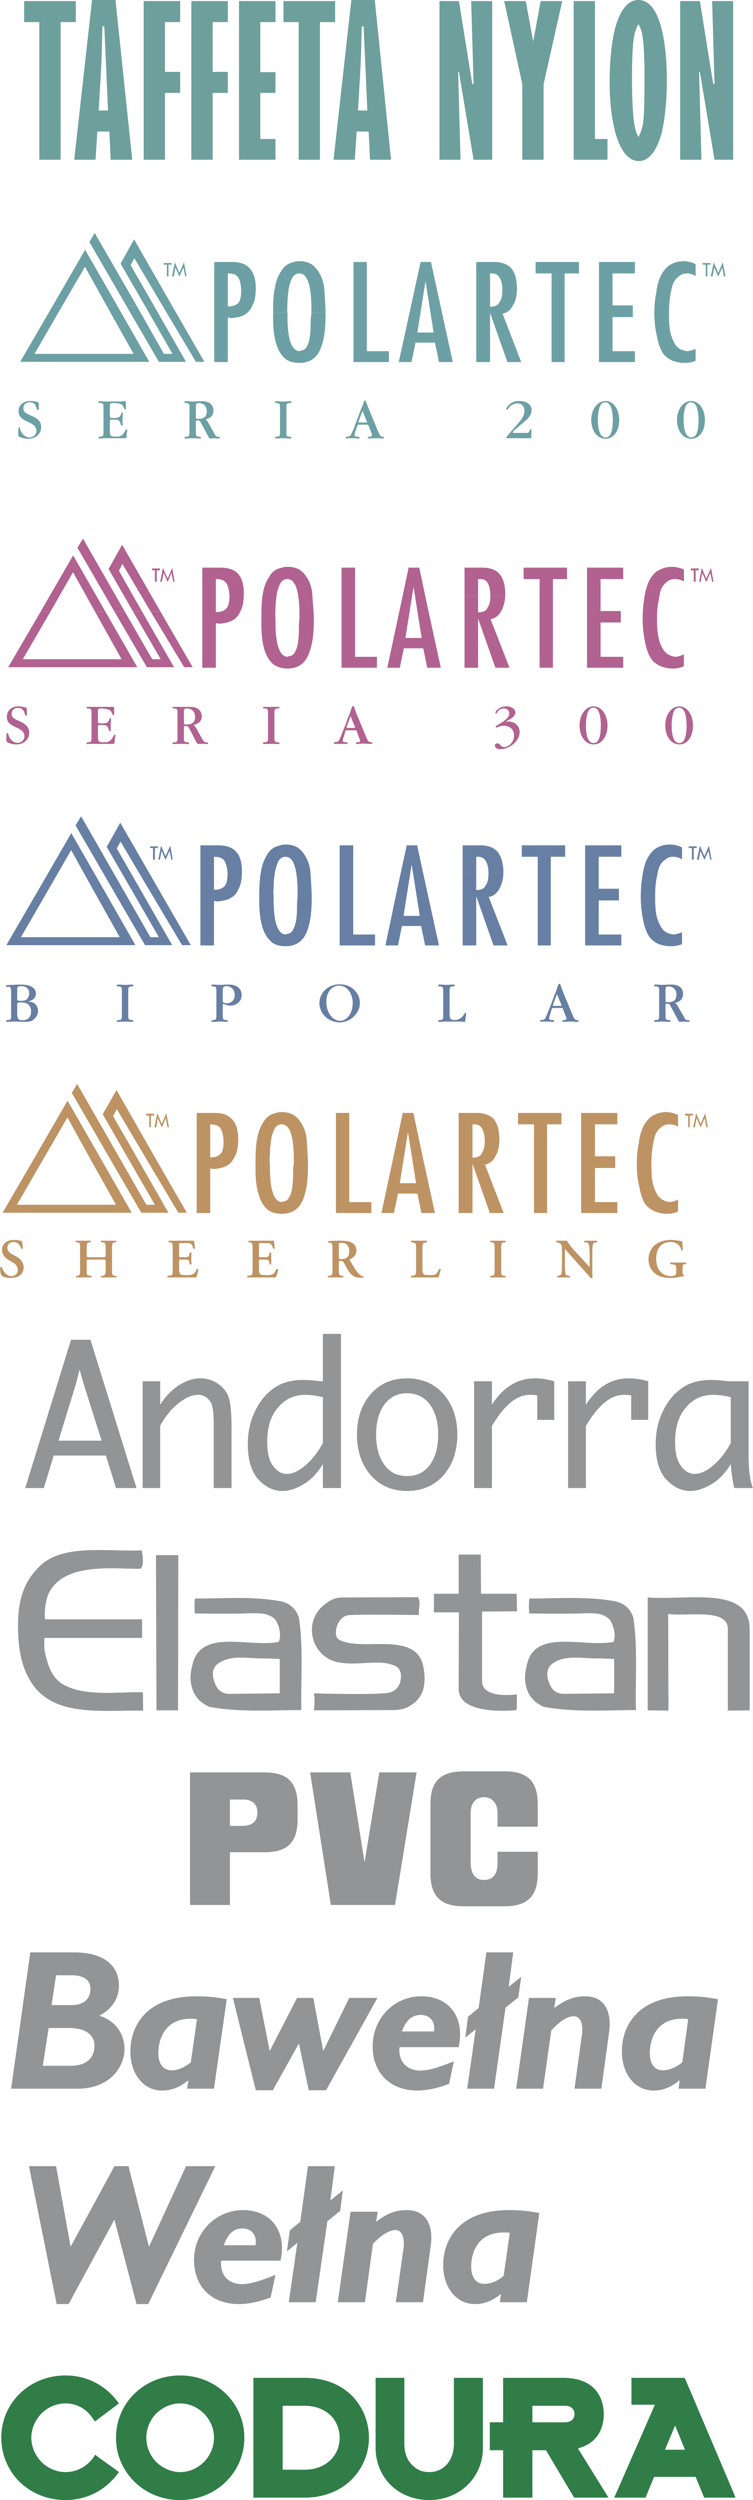
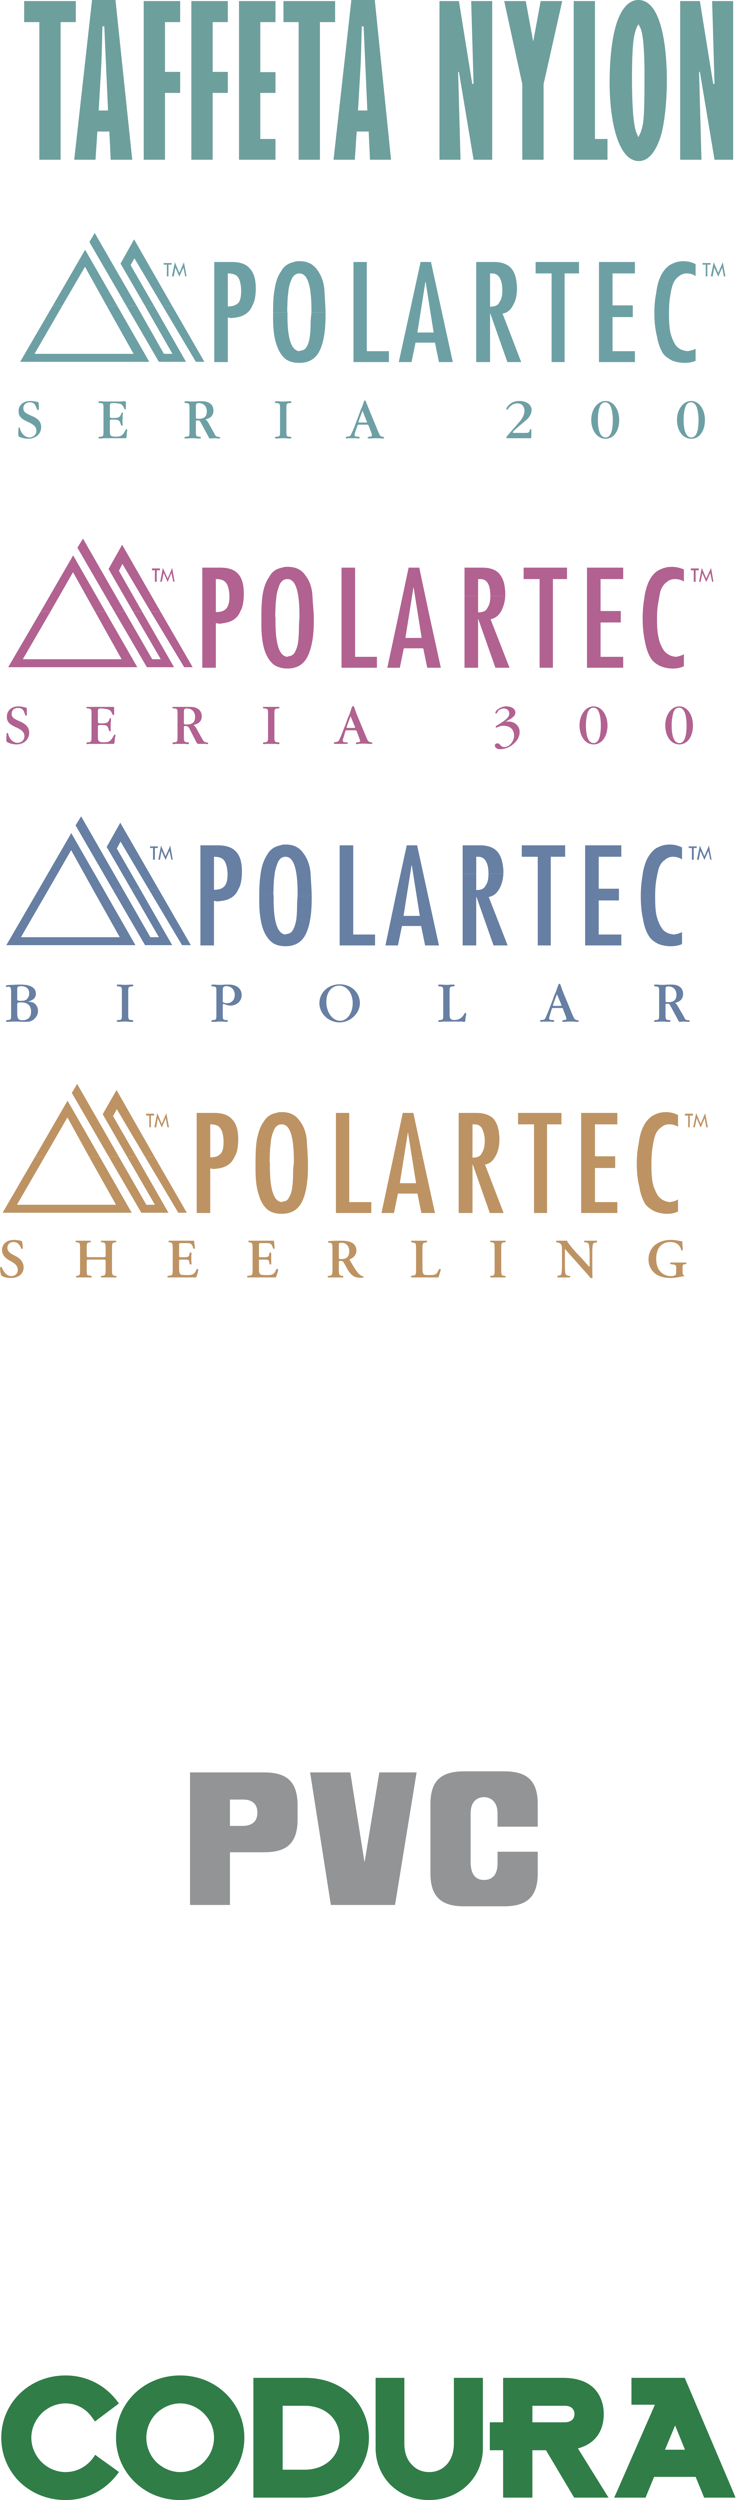
<svg xmlns="http://www.w3.org/2000/svg" width="753" height="2500" viewBox="0 0 203.559 676.08">
  <g fill-rule="evenodd" clip-rule="evenodd">
    <path d="M26.654 664.561l-.936-.721-.648.936c-1.8 2.377-4.464 3.744-7.416 3.744-2.376 0-4.752-1.008-6.48-2.736-1.728-1.799-2.736-4.104-2.736-6.551 0-2.449 1.008-4.752 2.736-6.553 1.728-1.727 4.104-2.736 6.48-2.736 2.952 0 5.544 1.369 7.272 3.889l.72 1.008.936-.719 4.608-3.457.936-.721-.72-.936c-3.384-4.248-8.28-6.623-13.752-6.623-9.72 0-17.352 7.416-17.352 16.848 0 4.463 1.728 8.641 4.824 11.809 3.312 3.238 7.704 5.039 12.528 5.039 5.472 0 10.368-2.375 13.752-6.623l.72-.938-.936-.719-4.536-3.24z" fill="#307d48" />
    <path d="M48.686 642.385c-9.72 0-17.352 7.416-17.352 16.848 0 4.463 1.728 8.641 4.896 11.809 3.24 3.238 7.632 5.039 12.456 5.039 4.752 0 9.216-1.801 12.456-5.039 3.168-3.168 4.896-7.346 4.896-11.809 0-4.465-1.728-8.641-4.896-11.809-3.24-3.24-7.704-5.039-12.456-5.039zm0 26.135c-2.376 0-4.68-1.008-6.48-2.736-1.728-1.799-2.664-4.104-2.664-6.551 0-2.449.936-4.752 2.664-6.553 1.8-1.727 4.104-2.736 6.48-2.736s4.68 1.01 6.408 2.736c1.8 1.801 2.736 4.104 2.736 6.553 0 5.038-4.176 9.287-9.144 9.287zM82.382 643.031H68.486v32.4H82.382c4.968 0 9.504-1.727 12.672-4.896a15.902 15.902 0 0 0 4.68-11.303c0-4.32-1.656-8.352-4.608-11.377-3.24-3.167-7.632-4.824-12.744-4.824zm0 24.842h-5.976v-17.281h5.976c2.88 0 5.256.936 7.056 2.664 1.512 1.584 2.376 3.672 2.376 5.977 0 5.038-3.96 8.64-9.432 8.64zM123.854 643.031h-1.15v17.785c0 4.607-2.736 7.703-6.697 7.703-1.799 0-3.383-.646-4.535-1.871-1.441-1.369-2.16-3.385-2.16-5.832v-17.785H101.536v19.009c0 3.742 1.44 7.271 3.96 9.863 2.664 2.664 6.408 4.176 10.512 4.176s7.848-1.512 10.512-4.176c2.592-2.592 4.033-6.121 4.033-9.863v-19.009h-6.699zM156.254 662.111c4.465-1.15 6.984-4.463 6.984-9.287 0-2.809-.936-5.184-2.592-6.912-1.943-1.943-4.824-2.881-8.496-2.881h-16.129V655.056h-3.599v7.558h3.599V675.43H143.94V662.614h3.672l7.273 12.24.359.576h9.289l-1.08-1.727-7.199-11.592zm-3.672-7.054h-8.641v-4.465h8.641c1.008 0 1.729.217 2.16.721.504.504.576 1.152.576 1.512 0 .503-.144 2.232-2.736 2.232zM198.23 673.848l-12.816-30.168-.287-.648H170.727V650.305h6.336l-10.297 23.543-.719 1.584H174.543l.287-.719 2.016-4.896h11.232l2.016 4.896.289.719h8.497l-.65-1.584zm-13.033-11.375h-5.398l2.736-6.553 2.662 6.553z" fill="#307d48" />
    <path fill="#be9363" d="M9.446 312.84l8.784-15.192 8.712 15.192h-2.88l-5.832-10.584h-.072l-6.12 10.584H9.446zM29.39 312.84l-10.008-17.28 1.44-2.448 11.304 19.728H29.39zM34.358 312.84l-6.624-11.52 3.744-6.552 10.296 18.072h-2.592l-7.632-12.888-1.008 1.872 6.336 11.016h-2.52z" />
    <path fill="#be9363" d="M9.446 312.84L.662 327.96h34.92l-8.64-15.12h-2.88l7.272 12.96H4.55l7.488-12.96H9.446zM29.39 312.84l8.784 15.12h7.344l-8.64-15.12h-2.52l7.488 12.96h-2.304l-7.416-12.96H29.39zM39.182 312.84l9 15.12h2.304l-8.712-15.12h-2.592zM53.15 308.52v-7.56h4.824c2.16 0 3.744.576 4.752 1.728 1.08 1.08 1.656 2.88 1.656 5.256v.576h-3.96c-.072-1.44-.288-2.592-.864-3.384-.504-.792-1.44-1.08-2.736-1.08v4.464H53.15zM53.15 308.52v19.512h3.672v-12.024c.288 0 .504 0 .792.144 1.368-.144 2.52-.288 3.456-.792 1.008-.504 1.8-1.296 2.376-2.592.648-1.08.864-2.448.937-4.248h-3.96v.288c0 1.656-.288 2.736-.864 3.24-.576.647-1.44.936-2.736.936v-4.464H53.15zM69.062 314.568v-.216c0-2.304.072-4.392.36-6.12.36-1.872.864-3.528 1.8-4.824.792-1.368 1.944-2.16 3.456-2.448.576-.216 1.008-.216 1.584-.216 2.088 0 3.672.792 4.752 2.376 1.152 1.44 1.872 3.528 1.944 5.76.144 2.52.288 4.392.288 5.688H79.43v-.72c0-6.552-1.08-9.792-3.24-9.792h-.144c-.792 0-1.584.504-2.016 1.584-.432 1.008-.792 2.16-.864 3.672-.216 1.224-.216 2.88-.288 4.752 0 .144.072.36.072.504h-3.888zM69.062 314.568v1.8c0 2.808.288 5.112.936 6.912.504 1.8 1.368 3.024 2.376 3.888 1.08.792 2.304 1.08 3.816 1.08 2.521 0 4.392-1.08 5.472-3.312s1.584-5.4 1.584-9.504v-.864H79.43c-.144.864-.216 1.8-.216 2.88 0 1.225-.072 2.521-.216 3.601-.144 1.08-.36 1.944-.864 2.736-.36.792-.864 1.08-1.656 1.152-.072 0-.216 0-.288.144-2.16-.144-3.24-3.312-3.24-9.504v-1.008h-3.888v-.001zM90.806 300.96h3.6v24.12h5.976v2.952h-9.576V300.96zM106.287 313.2l2.592-12.24h2.879l2.592 12.24h-2.952l-1.08-6.84h-.072l-1.08 6.84h-2.879z" />
    <path fill="#be9363" d="M106.287 313.2l-3.168 14.832h3.383l1.08-5.256h5.256l1.08 5.256h3.672l-3.24-14.832h-2.952l1.081 6.768h-4.393l1.08-6.768h-2.879zM123.998 308.592v-7.632h4.896c1.871 0 3.455.576 4.393 1.44.936 1.008 1.512 2.448 1.654 4.464.072.288.072.576.072 1.08v.648h-3.959v-.072c0-1.296-.289-2.376-.648-3.168-.432-.864-1.08-1.296-2.16-1.296h-.504v4.536h-3.744zM123.998 308.592v19.44h3.744v-13.104h.072l4.607 13.104h3.744l-5.039-13.104c1.223-.216 2.16-.936 2.807-2.232.721-1.152 1.008-2.592 1.08-4.104h-3.959c0 1.368-.289 2.448-.793 3.24-.359.864-1.223 1.224-2.52 1.224v-4.464h-3.743zM140.055 300.96h11.736v3.096h-3.889v23.976h-3.527v-23.976h-4.32v-3.096zM157.119 300.96h9.791v3.096h-6.049v8.64h5.473v3.168h-5.473v9.216h6.049v2.952h-9.791V300.96zM183.326 301.536v3.168c-.721-.432-1.439-.648-2.447-.648-.721 0-1.441.216-2.088.792-.648.432-1.225 1.152-1.584 2.016-.217.576-.504 1.656-.721 3.096-.289 1.656-.359 3.24-.359 4.896 0 1.8.07 3.456.287 4.68.217 1.368.793 2.664 1.439 3.744.793 1.08 1.873 1.656 3.312 1.8.863-.144 1.656-.36 2.16-.72v3.24c-.791.432-1.729.648-2.951.648a8.754 8.754 0 0 1-3.312-.648c-1.08-.504-1.943-1.152-2.592-1.944-.648-1.08-1.297-2.664-1.584-4.607-.504-1.872-.721-4.032-.721-6.336 0-1.8.145-3.672.504-5.328.217-1.872.576-3.24 1.08-4.32.576-1.368 1.439-2.448 2.52-3.24 1.225-.72 2.377-1.08 3.744-1.08a7.188 7.188 0 0 1 3.313.791zM186.062 301.68h-.865v-.504h2.16v.504h-.863v3.168h-.432v-3.168zM189.445 303.912l1.225-2.88.721 3.816h-.432l-.434-2.448-1.08 2.52-1.08-2.52-.504 2.448h-.431l.793-3.816 1.222 2.88zM40.334 301.68h-.864v-.504h2.16v.504h-.864v3.168h-.432v-3.168zM43.718 303.912l1.224-2.88.72 3.816h-.432l-.432-2.448-1.08 2.52-1.08-2.52-.432 2.448h-.504l.792-3.816 1.224 2.88zM.446 345.023c-.288-.287-.504-1.367-.432-2.23.072-.217.288-.217.432-.072.288.719 1.08 2.375 2.52 2.375 1.152 0 1.8-.719 1.8-1.656 0-.863-.432-1.512-1.512-2.16l-.648-.359c-1.152-.648-2.088-1.512-2.088-2.88 0-1.512 1.08-2.736 3.24-2.736.792 0 1.368.144 2.088.288.144.36.288 1.368.288 2.016-.072.144-.36.144-.432.072-.288-.792-.792-1.8-2.088-1.8-1.152 0-1.656.792-1.656 1.584 0 .647.432 1.295 1.44 1.799l.936.504c.936.504 2.016 1.441 2.016 2.953 0 1.727-1.296 2.879-3.456 2.879-1.368 0-2.16-.36-2.448-.577zM24.206 340.633c-.792 0-.792 0-.792.432v2.232c0 1.584.072 1.584.792 1.654l.432.072c.144.145.144.361 0 .434h-4.032c-.072-.072-.144-.289 0-.434h.216c.72-.143.792-.143.792-1.727v-5.617c0-1.584-.072-1.584-.792-1.728h-.36c-.072-.072-.072-.432.072-.432h3.888c.144 0 .144.36.072.432h-.288c-.72.144-.792.144-.792 1.728v1.8c0 .432 0 .504.792.504h3.456c.792 0 .864-.072.864-.504v-1.8c0-1.584-.144-1.584-.864-1.728h-.36c-.072-.072-.072-.432.072-.432h3.96c.072 0 .144.36 0 .432h-.288c-.648.144-.792.144-.792 1.728v5.617c0 1.584.144 1.584.792 1.727h.36c.072.145.072.361 0 .434h-4.032c-.144-.072-.144-.289-.072-.434h.36c.72-.143.864-.143.864-1.727v-2.232c0-.432-.072-.432-.864-.432h-3.456v.001zM46.67 337.68c0-1.584-.145-1.584-.792-1.728h-.288c-.072-.144-.072-.432.072-.432h6.768c.072.216.144 1.44.288 2.088-.072.072-.36.144-.504 0-.216-.864-.432-1.224-.937-1.368-.36-.072-.792-.072-1.224-.072h-1.008c-.648 0-.648 0-.648.864v2.521c0 .359.072.432.36.432h.72c1.368 0 1.584-.072 1.656-.721l.144-.504c.145-.072.433-.072.504.072-.072.359-.072.936-.072 1.439 0 .576 0 1.152.072 1.584-.072.145-.36.145-.504 0l-.144-.576c-.072-.646-.288-.646-1.656-.646h-.72c-.288 0-.36 0-.36.432v1.871c0 .793.072 1.297.288 1.584.144.217.432.289 1.656.289 1.944.072 2.232-.361 2.808-1.584.145-.145.36-.072.432.072-.072.646-.36 1.799-.576 2.16H45.301c-.072-.072-.072-.289 0-.434l.576-.072c.647-.07.792-.07.792-1.654v-5.617h.001zM68.27 337.68c0-1.584-.144-1.584-.864-1.728h-.216c-.072-.144-.072-.432 0-.432h6.84c.072.216.144 1.44.216 2.088 0 .072-.36.144-.432 0-.288-.864-.504-1.224-.936-1.368-.36-.072-.792-.072-1.224-.072h-1.008c-.648 0-.648 0-.648.864v2.521c0 .359 0 .432.36.432h.72c1.296 0 1.584-.072 1.656-.721l.145-.504c.072-.072.359-.072.432.072v3.023c-.072.145-.36.145-.432 0l-.145-.576c-.072-.646-.36-.646-1.656-.646h-.72c-.36 0-.36 0-.36.432v1.871c0 .793 0 1.297.288 1.584.144.217.432.289 1.656.289 1.944.072 2.232-.361 2.736-1.584.144-.145.432-.072.504.072-.072.646-.432 1.799-.648 2.16H66.902c-.144-.072-.144-.289 0-.434l.504-.072c.72-.07.864-.07.864-1.654v-5.617zM89.87 337.752c0-1.368-.072-1.584-.72-1.656l-.432-.072c-.072-.072-.072-.288 0-.36.936-.144 2.232-.144 3.456-.144 1.152 0 2.232.144 2.88.504.72.36 1.296 1.08 1.296 2.16 0 1.369-1.08 2.088-1.8 2.377-.072.072-.072.145 0 .215 1.224 2.088 1.944 3.312 2.664 3.889.432.359.864.504 1.008.504.072.072.072.217.072.289-.216.07-.504.07-1.008.07-1.44 0-2.232-.576-3.168-1.943-.36-.648-.792-1.439-1.152-2.088-.288-.432-.432-.504-.936-.504-.432 0-.432.072-.432.359v1.945c0 1.584.144 1.584.792 1.727h.36c.072.145.072.361 0 .434h-4.032c-.144-.072-.216-.289-.072-.434h.36c.72-.143.864-.143.864-1.727v-5.545zm1.728 2.16c0 .504 0 .576.72.576 1.44 0 2.088-.721 2.088-2.16 0-1.224-.72-2.232-2.016-2.232-.792 0-.792.072-.792.72v3.096zM114.207 342.936c0 .793.07 1.297.287 1.584.145.217.359.289 1.584.289 1.656 0 1.943-.072 2.592-1.584.145-.072.432-.072.504.072a20.787 20.787 0 0 1-.648 2.16h-7.272c-.145-.072-.215-.361-.072-.434l.432-.072c.721-.07.865-.143.865-1.654v-5.617c0-1.512-.145-1.584-.865-1.656l-.359-.072c-.145-.072-.145-.432 0-.432h4.104c.145 0 .145.36 0 .432l-.287.072c-.721.072-.863.144-.863 1.656v5.256h-.002zM135.518 343.297c0 1.584.072 1.584.793 1.727h.359c.072.145.072.361-.072.434h-3.959c-.145-.072-.145-.289-.072-.434h.359c.721-.143.793-.143.793-1.727v-5.617c0-1.584-.072-1.584-.793-1.728h-.359c-.072-.144-.072-.432.072-.432h3.959c.145 0 .145.288.072.432h-.359c-.721.144-.793.144-.793 1.728v5.617zM160.143 342.863c0 .434 0 2.305.072 2.664-.145.072-.361.145-.504.145-.217-.287-.648-.791-1.729-2.016l-3.527-3.961c-1.01-1.08-1.441-1.655-1.729-1.943v3.889c0 1.152 0 2.52.215 2.951.145.217.434.359.793.432h.359c.072.145.072.434-.072.434h-3.241c-.143-.072-.143-.289-.07-.434l.359-.072c.287-.07.576-.07.648-.359.215-.432.215-1.729.215-2.951v-3.529c0-1.151 0-1.367-.504-1.872-.143-.072-.576-.216-.791-.288h-.217c-.145-.144-.072-.432.072-.432h2.809c.215.648 1.871 2.52 2.375 3.095l1.512 1.584c.648.721 2.018 2.305 2.16 2.377.072-.072.072-.145.072-.359v-2.953c0-1.08-.072-2.448-.287-2.879-.145-.288-.432-.36-.793-.432h-.359c-.072-.144-.072-.432.072-.432h3.311c.072.072.145.288 0 .432l-.359.072c-.287 0-.504.072-.648.36-.215.432-.215 1.727-.215 2.879v3.598h.001zM184.551 343.873c0 .504.072.936.359 1.008.072.07.072.215 0 .287-.145 0-.432 0-.721.072-.936.217-2.088.359-2.879.359-1.801 0-3.529-.432-4.607-1.584-.938-.936-1.369-2.16-1.369-3.455 0-1.225.432-2.521 1.369-3.528 1.078-1.08 2.734-1.728 4.822-1.728.721 0 1.441.144 1.945.216.359.072.791.144 1.008.144 0 .432.072 1.224.145 2.376-.072.144-.361.144-.434 0-.359-1.44-1.439-2.16-2.879-2.16-2.664 0-3.889 1.944-3.889 4.463 0 1.225.217 2.52 1.08 3.457.793.936 1.943 1.295 2.881 1.295.719 0 1.152-.145 1.295-.359.072-.145.145-.432.145-.936v-.576c0-1.08 0-1.152-1.008-1.297l-.576-.072c-.072-.143-.072-.359.072-.432h4.104c.217.072.217.289.072.432h-.289c-.574.072-.646.217-.646 1.152v.866z" />
-     <path d="M21.47 370.367l1.152 4.033 4.824 15.191H15.782l4.68-15.191 1.008-4.033zm7.128 23.258l2.736 8.783h5.544l-12.456-40.104h-5.256L6.782 402.408h5.04l2.664-8.783h14.112zM43.286 402.408h-4.752v-28.871h4.752v6.336a16.824 16.824 0 0 1 5.04-5.258c1.944-1.223 3.888-1.871 5.832-1.871 1.656 0 3.24.432 4.608 1.367 1.44.938 2.376 2.088 2.952 3.529.576 1.512.864 4.391.864 8.639v16.129h-4.824v-16.703c0-2.809-.144-4.609-.432-5.473-.216-.936-.72-1.656-1.44-2.232-.72-.576-1.512-.791-2.376-.791-1.656 0-3.456.791-5.4 2.375-1.944 1.584-3.528 3.6-4.824 5.977v16.847zM82.454 396.359c-1.8 1.514-3.456 2.232-4.968 2.232-1.368 0-2.592-.719-3.672-2.16-1.08-1.439-1.584-3.6-1.584-6.479 0-3.961.936-7.057 2.952-9.361 1.944-2.303 4.392-3.383 7.344-3.383 1.512 0 3.096.215 4.752.646v12.385c-1.368 2.521-3.024 4.609-4.824 6.12zm9.72 6.049V360.72h-4.896v12.816c-.504 0-.936-.072-1.224-.072-1.8-.217-3.168-.289-4.104-.289-3.168 0-5.832.721-7.92 2.232-2.16 1.512-3.888 3.6-5.112 6.264-1.296 2.592-1.944 5.617-1.944 8.928 0 4.248 1.008 7.416 2.88 9.504 1.944 2.088 4.104 3.096 6.48 3.096 1.728 0 3.672-.574 5.688-1.799 2.088-1.225 3.816-3.096 5.256-5.473v6.48h4.896v.001zM103.982 396.217c-1.512-2.018-2.304-4.752-2.304-8.281 0-3.455.792-6.191 2.304-8.207 1.512-1.945 3.455-2.953 6.047-2.953 2.594 0 4.609 1.008 6.121 2.953 1.512 2.016 2.305 4.752 2.305 8.207 0 3.529-.793 6.264-2.305 8.281-1.512 2.016-3.527 2.951-6.121 2.951-2.591 0-4.535-.936-6.047-2.951zm15.985 2.664c2.447-2.881 3.672-6.553 3.672-10.945 0-4.391-1.225-7.992-3.672-10.871-2.521-2.881-5.832-4.32-9.938-4.32-4.104 0-7.343 1.439-9.863 4.32-2.448 2.879-3.672 6.48-3.672 10.871 0 4.393 1.224 8.064 3.672 10.945 2.52 2.879 5.76 4.318 9.863 4.318 4.106 0 7.416-1.439 9.938-4.318zM132.998 402.408h-4.824v-28.871h4.824v6.336c1.512-2.377 3.24-4.178 5.184-5.328 1.945-1.225 4.105-1.801 6.48-1.801 1.729 0 3.457.287 5.184.793v10.439h-4.607v-6.625c-.793-.143-1.439-.143-1.943-.143-1.801 0-3.529.646-5.256 2.088-1.729 1.439-3.385 3.527-5.041 6.336v16.776h-.001zM158.414 402.408h-4.824v-28.871h4.824v6.336c1.512-2.377 3.24-4.178 5.111-5.328 1.945-1.225 4.105-1.801 6.48-1.801 1.729 0 3.529.287 5.256.793v10.439h-4.607v-6.625c-.863-.143-1.512-.143-1.943-.143-1.801 0-3.529.646-5.256 2.088-1.729 1.439-3.385 3.527-5.041 6.336v16.776zM192.758 396.359c-1.799 1.514-3.455 2.232-4.967 2.232-1.369 0-2.594-.719-3.672-2.16-1.08-1.439-1.584-3.6-1.584-6.479 0-3.961.936-7.057 2.951-9.361 1.943-2.303 4.393-3.383 7.344-3.383 1.512 0 3.096.215 4.752.646v12.385c-1.367 2.521-3.023 4.609-4.824 6.12zm5.76 6.049h5.041c-.793-2.16-1.152-4.969-1.152-8.496v-20.375h-4.824c-.504 0-.936-.072-1.225-.072-1.799-.217-3.238-.289-4.104-.289-3.168 0-5.832.721-7.92 2.232-2.16 1.512-3.889 3.6-5.111 6.264-1.297 2.592-1.945 5.617-1.945 8.928 0 4.248.938 7.416 2.881 9.504s4.104 3.096 6.48 3.096c1.727 0 3.6-.574 5.688-1.799s3.816-3.096 5.256-5.473c.216 2.736.575 4.896.935 6.48zM38.318 419.256c.216 1.512.648 3.816-.288 4.969-6.696.215-20.448-2.016-24.84 6.551-.936 2.088-1.224 4.682-1.08 7.129h26.28v5.039H11.966c-.072 2.521-.072 2.953.36 4.752.936 3.961 2.304 6.912 5.904 8.426 5.976 2.592 13.896 1.367 20.376 1.512l.072 4.967c-11.376-.143-23.904 1.729-30.024-7.271-2.736-4.104-3.672-8.641-3.816-14.615-.145-6.697.936-12.457 5.904-17.209 6.336-6.121 18.144-3.818 27.576-4.25zM48.11 462.527h-5.832l-.144-41.974h6.048l-.072 41.974zM80.798 437.4c1.224 8.137.504 16.703.647 25.057-8.208 0-16.416.646-24.84-.865-2.016-.936-3.456-2.088-4.392-4.248-1.08-2.736-.864-4.896 0-7.92 2.736-8.855 15.264-3.887 23.112-5.4.792-1.727.216-4.248-.864-5.975-1.944-2.088-4.824-1.801-7.92-1.729-5.256.145-13.896 0-13.896 0s-.216-2.736.072-4.031c8.136 0 15.336-.648 23.04.719 2.521.504 4.177 1.945 5.041 4.392zm-22.104 12.672c-1.439 1.225-1.368 3.096-.72 4.824.72 1.943 1.656 3.168 4.248 3.168l13.392-.145v-9.287s-2.736-.145-4.464-.145c-4.896.001-9-1.079-12.456 1.585zM113.055 431.928c.791 1.584 0 2.953.215 4.824 0 0-14.399-.215-18.431 0-1.944 0-3.096 1.152-3.744 3.023-.432 1.225-.576 3.098.72 3.744 4.608 2.088 11.088.361 16.631 1.512 4.609.938 5.762 3.816 6.121 6.336.576 3.674.072 6.984-2.52 9.072-1.873 1.584-3.672 2.018-5.904 2.018l-21.312.07c.36-1.584.072-4.607.072-4.607s18.288.576 20.665-.287c1.439-.504 2.305-1.441 2.664-2.953.359-1.584.215-3.383-1.297-4.104-3.887-1.943-9.503-.217-14.255-.863-3.528-.289-6.408-2.232-7.776-5.689-1.368-3.814-.36-7.631 2.88-10.15 1.584-1.297 3.024-1.873 4.824-1.873l20.447-.073zM130.047 430.992h9.646l.072 4.752-9.432.072v18.863c0 4.896 9.432 3.529 9.432 3.529l-.072 4.248s-15.768 1.799-15.695-5.762l.072-20.664h-6.768v-5.039h6.695v-10.584h5.977l.073 10.585zM171.23 437.4c1.225 8.137.504 16.703.721 25.057-8.281 0-16.488.646-24.912-.865-2.018-.936-3.457-2.088-4.393-4.248-1.08-2.736-.793-4.896 0-7.92 2.736-8.855 15.264-3.887 23.184-5.4.793-1.727.145-4.248-.936-5.975-1.943-2.088-4.752-1.801-7.848-1.729-5.328.145-13.969 0-13.969 0s-.217-2.736.072-4.031c8.137 0 15.336-.648 23.039.719 2.523.504 4.177 1.945 5.042 4.392zm-22.103 12.672c-1.441 1.225-1.369 3.096-.721 4.824.721 1.943 1.656 3.168 4.248 3.168l13.393-.145v-9.287s-2.736-.145-4.465-.145c-4.896.001-9-1.079-12.455 1.585zM202.693 440.568v21.959l-5.902.072v-22.104c0-5.688-11.018-3.312-16.129-4.031l.072 26.135-5.615-.072V432c11.016.793 27.574-3.24 27.574 8.568zM20.966 564.84h-18l5.184-36.863h11.736c9.504 0 12.24 4.68 12.24 8.928 0 3.527-1.872 6.408-5.328 8.207 4.248 1.225 6.84 4.824 6.84 9 0 4.536-3.672 10.728-12.672 10.728zm-1.728-30.672h-4.104l-1.224 8.064h5.328c3.744 0 5.184-2.016 5.184-4.393 0-2.232-1.584-3.671-5.184-3.671zm-.576 14.256h-5.544l-1.584 10.225h7.488c4.824 0 6.48-2.592 6.48-5.4 0-3.386-3.024-4.825-6.84-4.825zM57.83 564.84h-7.272l.36-2.305c-2.376 1.945-4.536 2.809-7.128 2.809-4.968 0-8.568-4.393-8.568-10.584 0-7.127 4.536-14.904 17.784-14.904 3.096 0 5.256.217 8.28.793L57.83 564.84zm-6.192-18.936c-7.632 0-8.856 6.408-8.856 9.287 0 2.953 1.368 4.682 3.6 4.682 1.656 0 3.528-.793 5.184-2.16l1.656-11.664c-.576-.072-1.08-.145-1.584-.145zM88.142 565.271h-4.68L80.798 552.6l-7.056 12.671h-4.608l-6.192-24.982h7.128l2.808 14.256h.072l7.344-14.256h4.392l2.664 14.256h.072l6.984-14.256h7.632l-13.896 24.982zM108.014 553.607c-.432 3.961 2.088 6.336 5.617 6.336 2.23 0 5.039-.863 9.072-2.52l-1.297 6.121c-3.023 1.15-6.049 1.799-8.568 1.799-7.344 0-12.096-4.752-12.096-11.951 0-7.561 5.76-13.537 13.176-13.537 7.705 0 11.809 5.904 10.08 13.752h-15.984zm5.759-8.711c-2.375 0-4.031 1.367-5.111 4.463h8.641c.431-2.664-1.08-4.463-3.53-4.463zM140.127 540.145l-3.457 2.806-3.096 21.889h-7.271l2.302-16.057-2.806 2.233.719-5.616 2.88-2.377 2.088-15.046h7.272l-1.223 9.287 3.383-2.664-.791 5.545zM162.59 564.84h-7.271l2.016-14.688c.359-2.377-.215-4.896-2.16-4.896-1.656 0-3.672 1.152-6.119 3.816l-2.232 15.768h-7.271l3.455-24.551h7.271l-.432 2.734c2.953-2.23 5.4-3.168 8.352-3.168 5.689 0 7.201 4.752 6.48 9.793l-2.089 15.192zM190.742 564.84h-7.271l.287-2.305c-2.375 1.945-4.535 2.809-7.055 2.809-4.969 0-8.568-4.393-8.568-10.584 0-7.127 4.535-14.904 17.711-14.904 3.096 0 5.256.217 8.281.793l-3.385 24.191zm-6.191-18.936c-7.705 0-8.857 6.408-8.857 9.287 0 2.953 1.297 4.682 3.529 4.682 1.656 0 3.6-.793 5.256-2.16l1.584-11.664c-.504-.072-1.081-.145-1.512-.145zM40.046 623.088h-3.168l-5.976-22.824-12.384 22.824h-3.24L7.79 585.793h7.344l3.888 21.6h.144l11.736-21.6h3.816l5.472 21.6h.144l9.936-21.6h7.92l-18.144 37.295zM59.774 611.352c-.36 4.033 2.088 6.336 5.616 6.336 2.232 0 5.04-.863 9.072-2.52l-1.296 6.121c-3.024 1.15-5.976 1.799-8.568 1.799-7.416 0-12.168-4.68-12.168-11.951 0-7.488 5.904-13.465 13.248-13.465 7.704 0 11.88 5.832 10.152 13.68H59.774zm5.76-8.711c-2.376 0-3.96 1.439-5.04 4.535h8.568c.432-2.664-1.008-4.535-3.528-4.535zM91.958 597.889l-3.456 2.806-3.168 21.889h-7.272l2.304-16.057-2.808 2.305.792-5.687 2.808-2.305 2.088-15.047h7.272l-1.224 9.287 3.384-2.736-.72 5.545zM114.35 622.584h-7.344l2.088-14.615c.289-2.377-.215-4.896-2.16-4.896-1.584 0-3.6 1.08-6.12 3.744l-2.16 15.768H91.31l3.456-24.48h7.344l-.432 2.736c2.953-2.305 5.328-3.168 8.281-3.168 5.688 0 7.199 4.752 6.479 9.721l-2.088 15.19zM142.43 622.584h-7.271l.287-2.232c-2.375 1.873-4.535 2.736-7.055 2.736-4.969 0-8.568-4.393-8.568-10.512 0-7.129 4.535-14.904 17.783-14.904 3.025 0 5.186.217 8.209.793l-3.385 24.119zm-6.192-18.863c-7.703 0-8.855 6.336-8.855 9.215 0 2.953 1.367 4.68 3.527 4.68 1.729 0 3.6-.719 5.256-2.158l1.656-11.664c-.576-.073-1.08-.073-1.584-.073z" fill="#929496" />
    <path fill="#6da0a4" d="M14.198 82.728l8.784-15.192 8.712 15.192h-2.88l-5.832-10.512h-.072l-6.12 10.512h-2.592zM34.142 82.728l-10.008-17.28L25.574 63 36.95 82.728h-2.808zM39.182 82.728L32.558 71.28l3.672-6.552 10.296 18h-2.592L36.302 69.84l-1.008 1.872 6.336 11.016h-2.448z" />
    <path fill="#6da0a4" d="M14.198 82.728l-8.784 15.12h34.92l-8.64-15.12h-2.88l7.272 12.96H9.302l7.488-12.96h-2.592zM34.142 82.728l8.784 15.12h7.344l-8.64-15.12h-2.448l7.416 12.96h-2.304l-7.344-12.96h-2.808zM43.934 82.728l9 15.12h2.304l-8.712-15.12h-2.592zM57.902 78.408v-7.56h4.824c2.16 0 3.816.576 4.752 1.728 1.08 1.08 1.656 2.952 1.656 5.328v.504h-3.96c-.072-1.44-.288-2.592-.792-3.384-.576-.792-1.512-1.08-2.808-1.08v4.464h-3.672zM57.902 78.408V97.92h3.672V85.896c.288 0 .576 0 .792.144 1.368-.144 2.52-.288 3.456-.792 1.008-.504 1.872-1.296 2.376-2.592.648-1.08.864-2.448.936-4.248h-3.96v.288c0 1.656-.288 2.736-.792 3.24-.648.648-1.512.936-2.808.936v-4.464h-3.672zM73.814 84.528v-.216c0-2.376.072-4.392.432-6.192.288-1.872.792-3.456 1.728-4.752.792-1.44 1.944-2.16 3.456-2.52.576-.216 1.008-.216 1.584-.216 2.088 0 3.672.792 4.752 2.376 1.152 1.512 1.872 3.6 1.944 5.832.144 2.448.288 4.392.288 5.688h-3.816v-.792c0-6.552-1.08-9.792-3.24-9.792h-.072c-.864 0-1.656.576-2.088 1.656-.432 1.008-.792 2.16-.864 3.6-.216 1.224-.216 2.952-.288 4.752 0 .144.072.432.072.576h-3.888z" />
    <path d="M73.814 84.528v1.729c0 2.808.288 5.112.936 6.983.576 1.729 1.368 2.952 2.376 3.816 1.08.792 2.304 1.08 3.816 1.08 2.521 0 4.392-1.08 5.472-3.312s1.584-5.4 1.584-9.432v-.864h-3.816c-.072.864-.216 1.729-.216 2.808 0 1.224-.072 2.592-.216 3.672-.144 1.08-.36 1.872-.792 2.664-.432.792-.936 1.08-1.728 1.152-.072 0-.216 0-.288.144-2.16-.144-3.24-3.312-3.24-9.432v-1.008h-3.888zM95.558 70.848h3.6v24.12h5.977v2.952h-9.577V70.848zM111.039 83.088l2.664-12.24h2.807l2.664 12.24h-3.024l-1.08-6.84h-.072l-1.08 6.84h-2.879zM111.039 83.088l-3.24 14.832h3.455l1.08-5.256h5.256l1.08 5.256h3.744l-3.24-14.832h-3.024l1.08 6.84h-4.392l1.08-6.84h-2.879zM128.75 78.48v-7.632h4.896c1.943 0 3.455.576 4.393 1.512.936 1.008 1.512 2.376 1.654 4.464.072.216.072.504.072 1.08v.576h-3.959v-.072c0-1.296-.217-2.376-.648-3.168-.432-.792-1.08-1.296-2.16-1.296h-.504v4.536h-3.744zM128.75 78.48v19.44h3.744V84.816h.072l4.607 13.104h3.744l-5.039-13.104c1.223-.216 2.16-.936 2.807-2.232.721-1.152 1.008-2.52 1.08-4.104h-3.959c0 1.44-.217 2.52-.793 3.24-.359.864-1.223 1.224-2.52 1.224V78.48h-3.743zM144.807 70.848h11.736v3.096h-3.889V97.92h-3.527V73.944h-4.32v-3.096zM161.941 70.848h9.721v3.096h-6.049v8.64h5.473v3.168h-5.473v9.216h6.049v2.952h-9.721V70.848zM188.078 71.424v3.24c-.721-.504-1.439-.72-2.447-.72-.648 0-1.441.216-2.088.792-.648.432-1.225 1.152-1.584 2.088-.217.504-.504 1.584-.721 3.096-.287 1.583-.359 3.167-.359 4.824 0 1.872.072 3.456.287 4.68.217 1.368.793 2.736 1.439 3.815.793 1.08 1.873 1.584 3.312 1.729.863-.144 1.656-.36 2.16-.648v3.24c-.791.36-1.729.576-2.951.576-1.152 0-2.232-.216-3.312-.576-1.08-.576-1.943-1.152-2.592-2.016-.648-1.08-1.297-2.664-1.584-4.536-.504-1.944-.721-4.104-.721-6.408 0-1.8.145-3.6.504-5.328.217-1.872.576-3.24 1.08-4.32.576-1.368 1.439-2.448 2.52-3.24 1.225-.72 2.377-1.08 3.744-1.08 1.081 0 2.161.216 3.313.792zM190.814 71.568h-.863v-.432h2.158v.432h-.863v3.168h-.432v-3.168zM194.197 73.8l1.225-2.88.721 3.816h-.432l-.434-2.376-1.08 2.448-1.078-2.448-.433 2.376h-.504l.793-3.816 1.222 2.88zM45.086 71.568h-.864v-.432h2.16v.432h-.864v3.168h-.432v-3.168zM48.47 73.8l1.224-2.88.72 3.816h-.36l-.504-2.376-1.08 2.448-1.08-2.448-.432 2.376h-.504l.792-3.816 1.224 2.88zM10.454 109.656v.792c0 .433 0 .433-.216.433s-.216-.072-.432-.576c-.36-1.08-.792-1.512-1.8-1.512s-1.729.648-1.729 1.584.432 1.296 2.232 2.088c1.8.72 2.592 1.656 2.592 3.024 0 1.872-1.512 3.168-3.528 3.168-.864 0-2.016-.288-2.448-.576-.216-.144-.216-.288-.216-.792 0-.36 0-1.152.072-1.44 0-.216.072-.288.216-.288.072 0 .144.072.144.288.36 1.44 1.44 2.448 2.592 2.448 1.008 0 1.872-.792 1.872-1.8s-.648-1.656-2.232-2.376c-1.944-.864-2.592-1.584-2.592-2.952 0-1.656 1.296-2.736 3.168-2.736.792 0 2.016.216 2.16.36.072.144.144.216.144.72v.143h.001zM27.95 110.16c0-.936-.144-1.152-.792-1.152-.432 0-.576-.072-.576-.288 0-.144.072-.216.36-.216h.648c.144.072.288.072.36.072h4.536c.36 0 .648-.072 1.008-.072h.288c.216 0 .216.072.216.504v1.439c0 .216-.072.288-.144.288-.144 0-.216-.072-.288-.288-.432-.864-.576-1.008-1.08-1.224-.432-.144-1.152-.216-1.944-.216s-.864.072-.864.936v2.448c0 .576.072.648.792.648 1.656 0 1.944-.216 2.304-1.224.072-.144.144-.288.216-.288.144 0 .216.072.216.288 0 0 0 .144-.072.36v1.008c-.072.288-.072.432-.072.432l.072 1.224c0 .216-.072.288-.216.288s-.216-.072-.288-.36c-.288-1.08-.576-1.296-1.944-1.296-1.008 0-1.008 0-1.008.504v2.808c0 1.08.288 1.296 1.584 1.296 1.44 0 1.872-.288 2.664-1.8.072-.144.144-.216.288-.216.072 0 .144.072.144.216 0 .145 0 .36-.072.576s-.072.576-.072.936c-.072.792-.072.72-.792.72H27.95c-.072 0-.216 0-.36.072h-.648c-.288 0-.36-.072-.36-.216 0-.216.144-.216.576-.288.648 0 .792-.216.792-1.152v-6.767zM50.27 108.504h.576c.432.072.72.072 1.152.072s.936 0 1.44-.072h1.152c1.944 0 3.096.936 3.096 2.52 0 1.296-.72 2.088-2.16 2.376.288.216.504.432.792.936l1.512 2.736c.504 1.008.576 1.008 1.44 1.08.072 0 .216.145.216.216 0 .144-.072.216-.216.216h-.288s-.36 0-.792-.072h-.288l-1.08.072c-.216 0-.288-.072-.504-.504l-1.944-3.6c-.36-.72-.432-.792-1.08-.792-.288 0-.36.072-.36.36v2.88c0 .936.144 1.152.792 1.152.432.072.576.072.576.288 0 .144-.072.216-.36.216H53.294c-.504-.072-.937-.072-1.224-.072-.432 0-.648 0-1.656.072H50.198c-.288 0-.36-.072-.36-.216 0-.216.144-.216.576-.288.648 0 .792-.216.792-1.152v-6.768c0-.936-.144-1.08-.792-1.152-.432 0-.576-.072-.576-.288 0-.144.072-.216.36-.216h.072zm2.664 4.176c0 .576 0 .576.792.576 1.44 0 2.16-.648 2.16-2.017 0-1.368-.864-2.231-2.16-2.231-.648 0-.792.144-.792 1.008v2.664zM77.414 116.928c0 .936.072 1.152.792 1.152.432.072.576.072.576.288 0 .144-.144.216-.36.216H77.774c-.432-.072-.936-.072-1.296-.072-.432 0-.648 0-1.584.072h-.288c-.216 0-.288-.072-.288-.216 0-.216.072-.216.576-.288.648 0 .792-.216.792-1.152v-6.768c0-.936-.144-1.08-.792-1.152-.504 0-.576-.072-.576-.288 0-.144.072-.216.288-.216h.72c.504.072.792.072 1.296.072.36 0 .504 0 1.512-.072h.288c.216 0 .36.072.36.216 0 .216-.144.288-.576.288-.72.072-.792.216-.792 1.152v6.768zM95.99 116.928c-.072.36-.144.576-.144.72 0 .288.216.432.792.432.432 0 .576.072.576.288 0 .144-.145.216-.36.216h-.216l-.432-.072h-2.16c-.145.072-.145.072-.288.072-.216 0-.288-.072-.288-.288 0-.145.144-.216.432-.216.72-.072.792-.144 1.152-.936.288-.576.576-1.224 1.152-2.808.432-1.152.504-1.296 1.08-2.88l.288-.792.36-.792c.144-.432.288-.792.288-.864.216-.648.288-.72.432-.72s.216.144.432.792c.216.432.36.864.504 1.224l2.52 6.12c.648 1.512.648 1.584 1.513 1.728.143 0 .215.072.215.216s-.072.216-.359.216h-.289c-.36-.072-1.007-.072-1.583-.072-.504 0-.576 0-1.656.072h-.216c-.216 0-.36-.072-.36-.216s.144-.216.576-.288c.432 0 .576-.144.576-.36 0-.072 0-.288-.072-.504l-.72-1.872c-.216-.504-.216-.504-.647-.504h-1.944c-.432 0-.432 0-.576.432l-.578 1.656zm1.008-3.168c-.072.144-.072.288-.072.36 0 .144.072.144.36.144h1.584c.216 0 .288 0 .36-.144l-.144-.288-1.08-2.736-1.008 2.664zM143.654 118.152c0 .288-.072.36-.359.36h-6.049c-.217 0-.359-.072-.359-.216 0-.072.072-.216.287-.433.072-.144-.359.36 1.225-1.439 1.008-1.152 1.729-2.017 2.305-2.664.719-.936 1.078-1.8 1.078-2.664 0-1.224-.719-2.016-1.943-2.016-.863 0-1.729.504-2.303 1.224-.217.36-.361.504-.434.504-.143 0-.215-.072-.215-.216 0-.216.359-.792.863-1.224.721-.648 1.584-.936 2.664-.936 1.943 0 3.312 1.008 3.312 2.448 0 .792-.361 1.583-1.08 2.376-.289.288.648-.504-2.953 2.52-.574.504-1.08 1.008-1.08 1.152 0 .072.145.144.434.144h3.168c.646 0 .863-.144 1.008-.72.072-.216.143-.288.287-.288.145-.072.145.072.145.288v1.8h-.001zM167.414 113.616c0 2.952-1.512 5.04-3.672 5.04-2.232 0-3.889-2.16-3.889-5.112 0-2.88 1.729-5.112 3.889-5.112 2.088 0 3.672 2.232 3.672 5.184zm-5.256-3.6c-.359.864-.504 2.16-.504 3.528 0 3.024.721 4.752 2.088 4.752 1.297 0 1.943-1.584 1.943-4.752 0-1.368-.215-2.592-.504-3.456-.359-.864-.863-1.296-1.584-1.296-.646 0-1.152.432-1.439 1.224zM190.598 113.616c0 2.952-1.512 5.04-3.672 5.04-2.303 0-3.887-2.16-3.887-5.112 0-2.88 1.727-5.112 3.814-5.112 2.161 0 3.745 2.232 3.745 5.184zm-5.256-3.6c-.359.864-.504 2.16-.504 3.528 0 3.024.721 4.752 2.088 4.752 1.297 0 1.945-1.584 1.945-4.752 0-1.368-.217-2.592-.506-3.456-.359-.864-.863-1.296-1.584-1.296-.646 0-1.15.432-1.439 1.224z" fill="#6da0a4" />
    <path fill="#b16290" d="M10.958 165.384l8.784-15.192 8.712 15.192h-2.808L19.742 154.8h-.072l-6.048 10.584h-2.664zM30.902 165.384l-10.008-17.28 1.512-2.448 11.304 19.728h-2.808zM35.942 165.384l-6.624-11.52 3.672-6.552 10.368 18.072h-2.664l-7.632-12.888-.936 1.872 6.264 11.016h-2.448z" />
    <path fill="#b16290" d="M10.958 165.384l-8.784 15.048h34.92l-8.64-15.048h-2.808l7.2 12.888H6.134l7.488-12.888h-2.664zM30.902 165.384l8.784 15.048h7.344l-8.64-15.048h-2.448l7.488 12.888h-2.304l-7.416-12.888h-2.808zM40.694 165.384l9.072 15.048h2.304l-8.712-15.048h-2.664zM54.662 161.064v-7.56h4.896c2.088 0 3.744.504 4.752 1.656 1.08 1.08 1.584 2.952 1.584 5.328v.576h-3.888c-.072-1.512-.36-2.664-.864-3.384-.576-.792-1.44-1.08-2.808-1.08v4.464h-3.672zM54.662 161.064v19.512h3.672v-12.024c.36 0 .576 0 .792.144 1.368-.144 2.52-.36 3.456-.792 1.008-.504 1.872-1.296 2.376-2.592.648-1.08.864-2.52.936-4.248h-3.888v.288c0 1.656-.36 2.664-.864 3.24-.648.647-1.44.936-2.808.936v-4.464h-3.672zM70.646 167.112v-.216c0-2.304.072-4.392.36-6.192.288-1.8.864-3.456 1.8-4.752.72-1.368 1.872-2.16 3.456-2.448.504-.216 1.008-.216 1.512-.216 2.088 0 3.744.72 4.824 2.376 1.152 1.44 1.8 3.528 1.872 5.76.144 2.448.36 4.392.36 5.688h-3.888v-.72c0-6.552-1.08-9.792-3.24-9.792h-.072c-.864 0-1.584.504-2.088 1.584-.36 1.008-.792 2.16-.864 3.6-.216 1.296-.216 2.952-.288 4.824 0 .144.072.36.072.504h-3.816zM70.646 167.112v1.8c0 2.736.288 5.112.864 6.912.576 1.8 1.44 3.024 2.448 3.888 1.08.72 2.304 1.08 3.744 1.08 2.52 0 4.392-1.08 5.472-3.312s1.656-5.4 1.656-9.504v-.864h-3.888a33.43 33.43 0 0 0-.144 2.88c0 1.224-.072 2.52-.216 3.6s-.432 1.944-.864 2.736c-.36.72-.936 1.08-1.728 1.152-.072 0-.216 0-.288.144-2.16-.144-3.24-3.312-3.24-9.504v-1.008h-3.816zM92.318 153.504h3.672v24.12h5.904v2.952h-9.576v-27.072zM107.871 165.744l2.592-12.24h2.879l2.592 12.24h-3.024l-1.08-6.84h-.072l-1.08 6.84h-2.807zM107.871 165.744l-3.168 14.832h3.383l1.08-5.256h5.256l1.08 5.256h3.672l-3.24-14.832h-3.024l1.08 6.768h-4.392l1.08-6.768h-2.807zM125.582 161.136v-7.632h4.824c1.943 0 3.455.504 4.393 1.439.936 1.008 1.584 2.376 1.727 4.464.072.216.072.576.072 1.08v.648h-4.031v-.072c0-1.296-.217-2.376-.576-3.168-.504-.864-1.08-1.296-2.16-1.296h-.576v4.536h-3.673v.001z" />
    <path d="M125.582 161.136v19.44h3.672v-13.104h.072l4.607 13.104h3.816l-5.111-13.104c1.223-.288 2.16-.936 2.879-2.232.648-1.224 1.008-2.592 1.08-4.104h-4.031c0 1.368-.217 2.448-.793 3.24-.359.864-1.223 1.224-2.52 1.224v-4.464h-3.671zM141.566 153.504h11.737v3.096h-3.817v23.976h-3.599V156.6h-4.321v-3.096zM158.703 153.504h9.791v3.096h-6.119v8.64h5.471v3.096h-5.471v9.288h6.119v2.952h-9.791v-27.072zM184.91 154.008v3.24c-.791-.432-1.439-.648-2.447-.648-.721 0-1.512.216-2.088.72-.721.504-1.225 1.152-1.656 2.088-.217.576-.432 1.656-.648 3.097-.359 1.656-.432 3.24-.432 4.896 0 1.8.072 3.456.359 4.68a9.497 9.497 0 0 0 1.439 3.744c.793 1.08 1.873 1.656 3.312 1.8.863-.144 1.584-.36 2.16-.72v3.24c-.863.432-1.801.648-3.023.648a8.754 8.754 0 0 1-3.312-.648c-1.08-.504-1.943-1.152-2.52-2.016-.721-1.08-1.297-2.592-1.656-4.536-.432-1.944-.648-4.104-.648-6.408 0-1.728.145-3.6.432-5.256.217-1.872.648-3.24 1.08-4.32.648-1.44 1.441-2.52 2.52-3.24 1.297-.72 2.449-1.08 3.816-1.08 1.08-.001 2.16.215 3.312.719zM187.574 154.224h-.793v-.504h2.16v.504h-.863v3.096h-.504v-3.096zM190.959 156.456l1.295-2.88.648 3.744h-.359l-.504-2.376-1.08 2.448-1.08-2.448-.434 2.376h-.431l.72-3.744 1.225 2.88zM41.846 154.224h-.792v-.504h2.16v.504h-.864v3.096h-.504v-3.096zM45.302 156.456l1.224-2.88.648 3.744h-.36l-.504-2.376-1.008 2.448-1.08-2.448-.504 2.376h-.432l.72-3.744 1.296 2.88zM7.214 192.312v.72c0 .432 0 .504-.216.504-.144 0-.216-.144-.36-.576-.36-1.152-.864-1.512-1.872-1.512s-1.656.648-1.656 1.584c0 .864.432 1.296 2.16 2.017 1.8.792 2.592 1.728 2.592 3.096 0 1.8-1.439 3.168-3.456 3.168-.864 0-2.016-.288-2.52-.648-.144-.072-.216-.288-.216-.72s.072-1.152.072-1.512c0-.144.072-.216.216-.216.072 0 .144.072.216.216.288 1.44 1.368 2.448 2.52 2.448 1.08 0 1.872-.792 1.872-1.8 0-.936-.576-1.656-2.232-2.376-1.944-.864-2.52-1.584-2.52-2.88 0-1.656 1.296-2.808 3.096-2.808.864 0 2.016.288 2.232.432.072.072.072.216.072.648v.215zM24.71 192.744c0-.864-.144-1.08-.792-1.152-.432 0-.576-.072-.576-.216 0-.216.144-.216.36-.216h6.912c.144 0 .216 0 .216.432v1.512c0 .216-.072.288-.216.288-.072 0-.144-.144-.288-.288-.36-.864-.504-1.008-1.08-1.224-.432-.145-1.152-.288-1.944-.288s-.864.144-.864 1.008v2.376c0 .576.072.648.864.648 1.584 0 1.944-.144 2.304-1.224 0-.144.072-.216.216-.216s.144.072.144.216v.792l-.072.288v2.016c.072.144-.072.288-.144.288-.144 0-.288-.144-.36-.432-.288-1.08-.576-1.296-1.944-1.296-.936 0-1.008.072-1.008.504v2.808c0 1.08.288 1.368 1.584 1.368 1.512 0 1.872-.288 2.736-1.872.072-.144.144-.216.216-.216.144 0 .216.144.216.288 0 .072-.072.36-.144.576 0 .216-.072.504-.072.864-.072.792 0 .792-.792.792H23.918c-.072.072-.216.072-.216.072-.216 0-.36-.072-.36-.288 0-.144.144-.216.576-.216.648-.072.792-.288.792-1.152v-6.84zM47.03 191.16h4.392c1.872 0 3.096.936 3.096 2.52 0 1.296-.72 2.016-2.232 2.376.288.216.504.432.792.936l1.512 2.736c.576.936.576.936 1.44 1.08.144 0 .216.072.216.216 0 .144-.072.216-.216.216-.072 0-.144 0-.216-.072h-2.16c-.216 0-.36-.072-.576-.432l-1.872-3.672c-.36-.648-.504-.72-1.152-.72-.288 0-.36 0-.36.36v2.88c0 .864.145 1.08.864 1.152.432 0 .504.072.504.216 0 .216-.072.288-.288.288h-.072c-.144 0-.072 0-.648-.072h-2.808c-.072.072-.144.072-.216.072h-.072c-.216 0-.36-.072-.36-.288 0-.144.144-.216.576-.216.72-.072.792-.288.792-1.152v-6.84c0-.864-.072-1.08-.792-1.152-.432 0-.576-.072-.576-.216 0-.216.144-.216.36-.216h.072zm2.664 4.176c0 .576.072.576.864.576 1.44 0 2.16-.648 2.16-2.016 0-1.44-.864-2.304-2.232-2.304-.647 0-.792.216-.792 1.008v2.736zM74.174 199.584c0 .864.144 1.08.792 1.152.432 0 .576.072.576.216 0 .216-.072.288-.36.288h-.072c-.072 0 0 0-.576-.072h-2.88c0 .072-.072.072-.144.072h-.072c-.288 0-.36-.072-.36-.288 0-.144.144-.216.576-.216.648-.072.792-.288.792-1.152v-6.84c0-.864-.144-1.08-.792-1.152-.432 0-.576-.072-.576-.216 0-.216.072-.216.36-.216h3.744c.288 0 .36 0 .36.216 0 .144-.144.216-.576.216-.648.072-.792.288-.792 1.152v6.84zM92.822 199.584c-.144.288-.144.576-.144.72 0 .288.144.36.72.432.432 0 .648.072.648.216s-.145.216-.432.216H90.518c-.144 0-.288-.072-.288-.216s.144-.216.504-.288c.648-.072.792-.144 1.08-.864.288-.576.576-1.224 1.152-2.808.504-1.152.504-1.296 1.08-2.88l.36-.792.288-.792c.145-.504.288-.792.288-.936.288-.576.288-.648.432-.648.216 0 .288.072.504.792.144.432.288.792.432 1.224l2.52 6.048c.648 1.584.72 1.584 1.512 1.728.144 0 .288.145.288.216 0 .144-.145.216-.36.216h-.36c-.36 0-1.008-.072-1.512-.072-.576 0-.648 0-1.656.072-.072.072-.216.072-.288.072-.216 0-.288-.072-.288-.216 0-.216.144-.288.576-.288.36-.072.576-.144.576-.36-.072-.144-.072-.288-.144-.504l-.72-1.944c-.144-.432-.144-.432-.648-.432h-1.944c-.432 0-.432 0-.576.36l-.504 1.728zm.936-3.168c0 .144-.072.216-.072.288 0 .144.072.144.432.144h1.512c.288 0 .36 0 .36-.072s0 0-.072-.288l-1.152-2.808-1.008 2.736zM136.67 195.192c.289-.072.648-.072.793-.072 1.727 0 3.023 1.224 3.023 2.808 0 1.296-.648 2.52-2.016 3.528-.936.72-2.088 1.152-3.24 1.152-.865 0-1.439-.432-1.439-1.008 0-.36.287-.576.719-.576.289 0 .432.072.793.504.359.36.648.504 1.008.504 1.367 0 2.664-1.512 2.664-3.096 0-1.656-1.08-2.664-2.809-2.664-.721 0-.936.072-1.801.432-.07 0-.143.072-.143.072-.145 0-.217-.144-.217-.216 0-.144.145-.288.432-.432 2.449-1.44 3.24-2.232 3.24-3.168 0-.792-.576-1.368-1.439-1.368-.721 0-1.439.36-1.729.936-.215.36-.287.432-.359.432-.145 0-.217-.072-.217-.216 0-.216.217-.576.504-.792a3.696 3.696 0 0 1 2.449-.936c1.439 0 2.447.72 2.447 1.656 0 .432-.215.936-.721 1.296-.215.216-.504.432-1.367.864 0 0-.145.144-.359.216l-.216.144zM164.246 196.2c0 3.024-1.584 5.112-3.744 5.112-2.232 0-3.816-2.16-3.816-5.184 0-2.808 1.656-5.112 3.816-5.112 2.088 0 3.744 2.232 3.744 5.184zm-5.328-3.6c-.287.864-.504 2.232-.504 3.528 0 3.096.721 4.824 2.088 4.824 1.297 0 1.943-1.656 1.943-4.752 0-1.368-.143-2.664-.504-3.528-.287-.864-.791-1.296-1.512-1.296-.648 0-1.152.432-1.511 1.224zM187.357 196.2c0 3.024-1.512 5.112-3.672 5.112-2.23 0-3.814-2.16-3.814-5.184 0-2.808 1.654-5.112 3.814-5.112 2.088 0 3.672 2.232 3.672 5.184zm-5.255-3.6c-.287.864-.504 2.232-.504 3.528 0 3.096.721 4.824 2.088 4.824 1.297 0 1.945-1.656 1.945-4.752 0-1.368-.145-2.664-.504-3.528-.361-.864-.865-1.296-1.514-1.296-.718 0-1.222.432-1.511 1.224z" fill="#b16290" />
    <path fill="#677fa3" d="M10.454 240.48l8.784-15.192 8.712 15.192h-2.88l-5.832-10.512h-.072l-6.048 10.512h-2.664zM30.398 240.48L20.39 223.2l1.512-2.448 11.304 19.728h-2.808zM35.438 240.48l-6.624-11.448 3.672-6.552 10.368 18H40.19l-7.632-12.888-1.008 1.872 6.336 11.016h-2.448zM10.454 240.48L1.67 255.6h34.92l-8.64-15.12h-2.88l7.272 12.96H5.63l7.488-12.96h-2.664z" />
    <path fill="#677fa3" d="M30.398 240.48l8.784 15.12h7.344l-8.64-15.12h-2.448l7.488 12.96h-2.304l-7.416-12.96h-2.808zM40.19 240.48l9 15.12h2.376l-8.712-15.12H40.19zM54.158 236.16v-7.56h4.824c2.16 0 3.816.576 4.824 1.728 1.08 1.08 1.584 2.952 1.584 5.328v.504h-3.888c-.072-1.44-.36-2.592-.864-3.384-.576-.792-1.44-1.08-2.808-1.08v4.464h-3.672zM54.158 236.16v19.512h3.672v-12.024c.36 0 .576 0 .792.144 1.368-.144 2.52-.288 3.456-.792 1.008-.504 1.872-1.296 2.376-2.592.648-1.08.864-2.448.936-4.248h-3.888v.288c0 1.656-.36 2.736-.864 3.24-.648.648-1.44.936-2.808.936v-4.464h-3.672zM70.07 242.28v-.216c0-2.376.145-4.392.433-6.192.288-1.872.864-3.456 1.728-4.752.792-1.44 1.944-2.16 3.528-2.52.504-.216 1.008-.216 1.512-.216 2.088 0 3.672.792 4.752 2.376 1.152 1.512 1.872 3.6 1.944 5.832.144 2.448.288 4.392.288 5.688h-3.816v-.792c0-6.552-1.08-9.792-3.24-9.792h-.072c-.864 0-1.656.576-2.088 1.656-.36 1.008-.792 2.16-.864 3.6-.216 1.224-.216 2.952-.288 4.752 0 .144.072.432.072.576H70.07zM70.07 242.28v1.729c0 2.808.36 5.112.937 6.984.576 1.728 1.439 2.952 2.448 3.816 1.008.792 2.304 1.08 3.744 1.08 2.52 0 4.392-1.08 5.472-3.312 1.08-2.232 1.584-5.4 1.584-9.432v-.864h-3.816c-.072.864-.144 1.729-.144 2.808 0 1.224-.072 2.592-.216 3.672-.216 1.08-.432 1.872-.864 2.664s-.937 1.08-1.729 1.152c-.072 0-.216 0-.288.144-2.16-.144-3.24-3.312-3.24-9.432v-1.008H70.07v-.001zM91.814 228.6h3.672v24.12h5.904v2.952h-9.576V228.6zM107.295 240.84l2.664-12.24h2.807l2.664 12.24h-3.024l-1.08-6.84h-.072l-1.08 6.84h-2.879zM107.295 240.84l-3.098 14.832h3.385l1.08-5.256h5.184l1.08 5.256h3.744l-3.24-14.832h-3.024l1.08 6.84h-4.392l1.08-6.84h-2.879zM125.078 236.232V228.6h4.824c1.943 0 3.455.576 4.393 1.512.936 1.008 1.512 2.376 1.727 4.464.072.216.072.504.072 1.08v.576h-4.031v-.072c0-1.296-.217-2.376-.648-3.168s-1.08-1.296-2.088-1.296h-.576v4.536h-3.673z" />
    <path d="M125.078 236.232v19.44h3.672v-13.104h.072l4.607 13.104h3.816l-5.111-13.104c1.223-.216 2.16-.936 2.879-2.232.648-1.152 1.008-2.52 1.08-4.104h-4.031c0 1.44-.217 2.52-.793 3.24-.359.864-1.223 1.224-2.52 1.224v-4.464h-3.671zM141.062 228.6h11.737v3.096h-3.889v23.976h-3.527v-23.976h-4.321V228.6zM158.197 228.6h9.793v3.096h-6.119v8.64h5.471v3.168h-5.471v9.216h6.119v2.952h-9.793V228.6zM184.406 229.176v3.24c-.793-.504-1.512-.72-2.52-.72-.648 0-1.441.216-2.016.792-.721.432-1.297 1.152-1.656 2.088-.217.504-.434 1.584-.721 3.096-.287 1.584-.359 3.168-.359 4.824 0 1.872.072 3.456.287 4.68.289 1.44.793 2.736 1.512 3.816.721 1.08 1.801 1.584 3.312 1.728.863-.144 1.584-.36 2.16-.648v3.24c-.863.36-1.801.576-3.023.576-1.152 0-2.232-.216-3.312-.576-1.08-.576-1.943-1.152-2.52-2.016-.721-1.08-1.369-2.664-1.656-4.536-.432-1.944-.648-4.104-.648-6.408 0-1.8.145-3.6.432-5.328.217-1.872.648-3.24 1.08-4.32.648-1.368 1.439-2.448 2.52-3.24 1.225-.72 2.377-1.08 3.816-1.08a7.2 7.2 0 0 1 3.312.792zM187.07 229.32h-.863v-.432h2.158v.432h-.791v3.168h-.504v-3.168zM190.455 231.552l1.223-2.88.72 3.816h-.359l-.504-2.376-1.08 2.448-1.08-2.448-.434 2.376h-.503l.792-3.816 1.225 2.88zM41.342 229.32h-.792v-.432h2.088v.432h-.792v3.168h-.504v-3.168zM44.726 231.552l1.296-2.88.648 3.816h-.36l-.504-2.376-1.08 2.448-1.08-2.448-.432 2.376h-.432l.72-3.816 1.224 2.88zM1.814 266.904c-.144 0-.288-.072-.288-.216s.145-.216.504-.288c.216 0 .792-.072 1.44-.072.936-.072 1.8-.072 2.016-.072 2.736 0 4.176.864 4.176 2.448 0 1.152-.72 1.8-2.16 2.16.864.072 1.368.145 1.8.504.576.432.936 1.224.936 2.016s-.36 1.584-.936 2.088c-.576.648-1.296.864-2.448.864-.144 0-1.008 0-2.016-.072H3.83c-.504 0-.648 0-1.656.072h-.288c-.216 0-.288-.072-.288-.216 0-.216.072-.216.576-.288.648 0 .792-.216.792-1.152v-6.336c0-.864-.072-1.152-.216-1.296-.072-.145-.288-.216-.432-.216l-.504.072zm2.808 3.24c0 .432.144.504.936.504.936 0 1.224-.072 1.656-.432.36-.36.647-.937.647-1.584 0-1.224-.792-1.944-2.16-1.944-.864 0-1.08.144-1.08.864v2.592h.001zm0 3.816c0 1.584.36 1.944 1.44 1.944 1.44 0 2.304-.864 2.304-2.304 0-1.656-.936-2.52-2.664-2.52-.936 0-1.08 0-1.08.648v2.232zM34.646 274.68c0 .936.144 1.152.792 1.152.432.072.576.072.576.288 0 .144-.072.216-.36.216H35.006c-.432-.072-.937-.072-1.296-.072s-.648 0-1.584.072h-.288c-.216 0-.288-.072-.288-.216 0-.216.072-.216.576-.288.648 0 .792-.216.792-1.152v-6.768c0-.936-.144-1.08-.792-1.152-.504 0-.576-.072-.576-.288 0-.144.072-.216.288-.216h.72c.504.072.792.072 1.296.072.36 0 .576 0 1.512-.072h.288c.288 0 .36.072.36.216 0 .216-.144.288-.576.288-.648.072-.792.216-.792 1.152v6.768zM60.206 274.68c0 .936.144 1.152.792 1.152.504.072.576.072.576.288 0 .144-.072.216-.288.216h-.144c-.072 0-.144 0-.936-.072h-.936c-.288 0-.432 0-1.008.072H57.47c-.288 0-.36-.072-.36-.216 0-.216.145-.216.576-.288.648 0 .792-.216.792-1.152v-6.768c0-.936-.144-1.08-.792-1.152-.432 0-.576-.072-.576-.288 0-.144.072-.216.36-.216h.648c.504.072.792.072 1.296.072.36 0 .864 0 1.368-.072h1.08c2.088 0 3.456 1.08 3.456 2.88 0 1.584-1.368 2.808-3.024 2.808-.432 0-.792-.072-1.368-.288-.36-.144-.504-.144-.576-.144-.144 0-.144.072-.144.288v2.88zm0-3.96c0 .288 0 .36.216.36.216.144.576.216.936.216 1.224 0 2.088-.936 2.088-2.232 0-1.368-.936-2.376-2.231-2.376-.792 0-1.008.216-1.008 1.224v2.808h-.001zM97.286 271.296c0 2.736-2.592 5.184-5.472 5.184-3.024 0-5.472-2.376-5.472-5.184 0-2.88 2.376-5.112 5.472-5.112 3.096 0 5.472 2.16 5.472 5.112zm-9.072-.36c0 2.808 1.656 5.112 3.744 5.112 1.872 0 3.384-2.088 3.384-4.752 0-2.736-1.584-4.752-3.672-4.752-2.016 0-3.456 1.8-3.456 4.392zM119.822 276.264c-.072 0-.217 0-.359.072h-.649c-.289 0-.359-.072-.359-.216 0-.216.143-.216.574-.288.648 0 .793-.216.793-1.152v-6.768c0-.936-.145-1.08-.793-1.152-.432 0-.574-.072-.574-.288 0-.144.07-.216.359-.216h.648a9.23 9.23 0 0 0 1.295.072c.217 0 .648 0 1.152-.072h.648c.287 0 .359.072.359.216 0 .216-.145.288-.576.288-.648.072-.791.216-.791 1.152v6.408c0 1.152.287 1.512 1.295 1.512 1.225 0 2.088-.576 2.736-1.728.072-.144.145-.216.289-.216.07 0 .143.072.143.216v.432c-.143.504-.143.72-.215 1.44 0 .288-.072.36-.361.36h-.287c-.072-.072-.217-.072-.359-.072h-4.968zM148.623 274.68c-.145.36-.145.576-.145.72 0 .288.145.432.719.432.434 0 .648.072.648.288 0 .144-.143.216-.432.216h-.145l-.432-.072h-2.233c-.143.072-.143.072-.287.072s-.289-.072-.289-.288c0-.145.145-.216.506-.216.646-.072.791-.144 1.078-.864.289-.648.576-1.296 1.152-2.88.504-1.152.504-1.225 1.08-2.88l.361-.792.287-.792c.145-.432.287-.792.287-.864.289-.648.289-.72.434-.72.215 0 .287.144.504.792.143.432.287.864.432 1.224l2.52 6.12c.648 1.512.721 1.584 1.512 1.728.145 0 .289.072.289.216s-.145.216-.361.216h-.359c-.359-.072-1.008-.072-1.512-.072-.576 0-.648 0-1.656.072h-.287c-.217 0-.289-.072-.289-.216s.145-.216.576-.288c.359 0 .576-.144.576-.36-.072-.072-.072-.288-.145-.504l-.719-1.872c-.145-.504-.145-.504-.648-.504h-1.943c-.434 0-.434 0-.576.432l-.503 1.656zm.936-3.096c0 .072-.072.216-.072.288 0 .144.072.144.432.144h1.512c.289 0 .361 0 .361-.144l-.072-.288-1.152-2.736-1.009 2.736zM177.277 266.256h.576c.434.072.721.072 1.152.072s.865 0 1.439-.072h1.152c1.945 0 3.096.936 3.096 2.52 0 1.296-.719 2.088-2.23 2.448.359.144.504.36.791.864l1.584 2.735c.504 1.008.504 1.008 1.369 1.08.143 0 .287.145.287.216 0 .144-.145.216-.287.216h-.217s-.359 0-.863-.072h-.289l-1.008.072c-.217 0-.287-.072-.504-.504l-1.943-3.6c-.361-.72-.432-.792-1.152-.792-.289 0-.289.072-.289.36v2.88c0 .936.145 1.152.793 1.152.432.072.576.072.576.288 0 .144-.072.216-.359.216H180.303c-.504-.072-.938-.072-1.297-.072s-.576 0-1.584.072h-.288c-.217 0-.289-.072-.289-.216 0-.216.145-.216.576-.288.648 0 .793-.216.793-1.152v-6.768c0-.936-.145-1.08-.793-1.152-.432 0-.576-.072-.576-.288 0-.144.072-.216.289-.216h.143v.001zm2.664 4.176c0 .576 0 .576.793.576 1.439 0 2.16-.648 2.16-2.016 0-1.368-.865-2.232-2.232-2.232-.576 0-.721.144-.721 1.008v2.664z" fill="#677fa3" />
    <path d="M71.294 500.904H62.15v14.256h-10.8v-35.855h19.944c5.472 0 9.144 1.799 9.144 8.855v3.961c0 7.559-4.392 8.783-9.144 8.783zm-5.616-14.256H62.15v7.127h3.24c.936 0 4.176 0 4.176-3.6 0-2.159-1.224-3.527-3.888-3.527zM106.791 515.16H89.438l-5.616-35.855h10.872l3.816 24.119h.072l3.96-24.119h10.081l-5.832 35.855zM136.238 515.52H125.51c-5.256 0-9.143-1.727-9.143-8.855v-18.863c0-6.912 3.6-8.785 9.215-8.785h10.656c5.184 0 9.145 1.584 9.145 8.785v6.191H134.51v-3.672c0-2.953-1.729-4.32-3.672-4.32-1.367 0-3.6.721-3.6 4.393v12.959c0 1.008-.072 5.041 3.6 5.041s3.672-3.6 3.672-4.68v-2.953h10.873v5.904c0 6.911-3.602 8.855-9.145 8.855z" fill="#929496" />
    <path fill="#6d9f9d" d="M16.358 5.976V43.2h-5.76V5.976H6.494V.288h13.968v5.688h-4.104zM29.894 43.2l-.36-7.632h-3.24L25.79 43.2h-5.76L24.854 0h6.336l4.536 43.2h-5.832zM28.166 7.128h-.504c-.144 6.192-.216 9-.36 11.52l-.648 11.232h2.52L28.166 7.128zM44.582 25.128V43.2h-5.76V.288h9.864v5.688h-4.104V19.44h4.104v5.688h-4.104zM57.47 25.128V43.2h-5.76V.288h9.864v5.688H57.47V19.44h4.104v5.688H57.47zM64.598 43.2V.288h9.864v5.688h-4.104v13.536h4.104v5.616h-4.104v12.456h4.104V43.2h-9.864zM86.486 5.976V43.2h-5.76V5.976h-4.104V.288H90.59v5.688h-4.104zM100.022 43.2l-.36-7.632h-3.24l-.504 7.632h-5.76L94.982 0h6.336l4.393 43.2h-5.689zM98.294 7.128h-.504c-.144 6.192-.216 9-.36 11.52l-.648 11.232h2.52L98.294 7.128zM128.029 43.2l-3.959-23.76h-.216l.648 23.76h-5.688V.288h5.256l3.6 22.392h.359L127.383.288h5.687V43.2h-5.041zM146.967 22.752V43.2h-5.76V22.752L136.311.288h5.832l2.015 10.944L146.174.288h5.832l-5.039 22.464zM155.102 43.2V.288h5.759v37.296h3.385V43.2h-9.144zM178.791 36.36c-.648 2.16-2.377 7.2-6.049 7.2-5.76 0-7.92-11.232-7.92-21.24 0-1.872 0-11.592 2.375-17.352C167.99 3.024 169.646 0 172.598 0c7.705 0 7.705 19.152 7.705 21.888 0 5.616-.649 11.304-1.512 14.472zm-5.113-26.784c-.287-1.728-.648-2.304-1.08-3.024-.432.792-.719 1.368-1.08 2.952-.646 2.736-.646 10.008-.646 11.952 0 3.6.143 9.432.646 12.168.289 1.872.648 2.52 1.08 3.456.504-.936.865-1.728 1.225-3.528.359-2.016.432-6.624.432-13.392-.001-.864-.001-7.488-.577-10.584zM193.189 43.2l-3.959-23.76h-.216l.648 23.76h-5.76V.288h5.328l3.6 22.392h.359L192.543.288h5.687V43.2h-5.041z" />
  </g>
</svg>